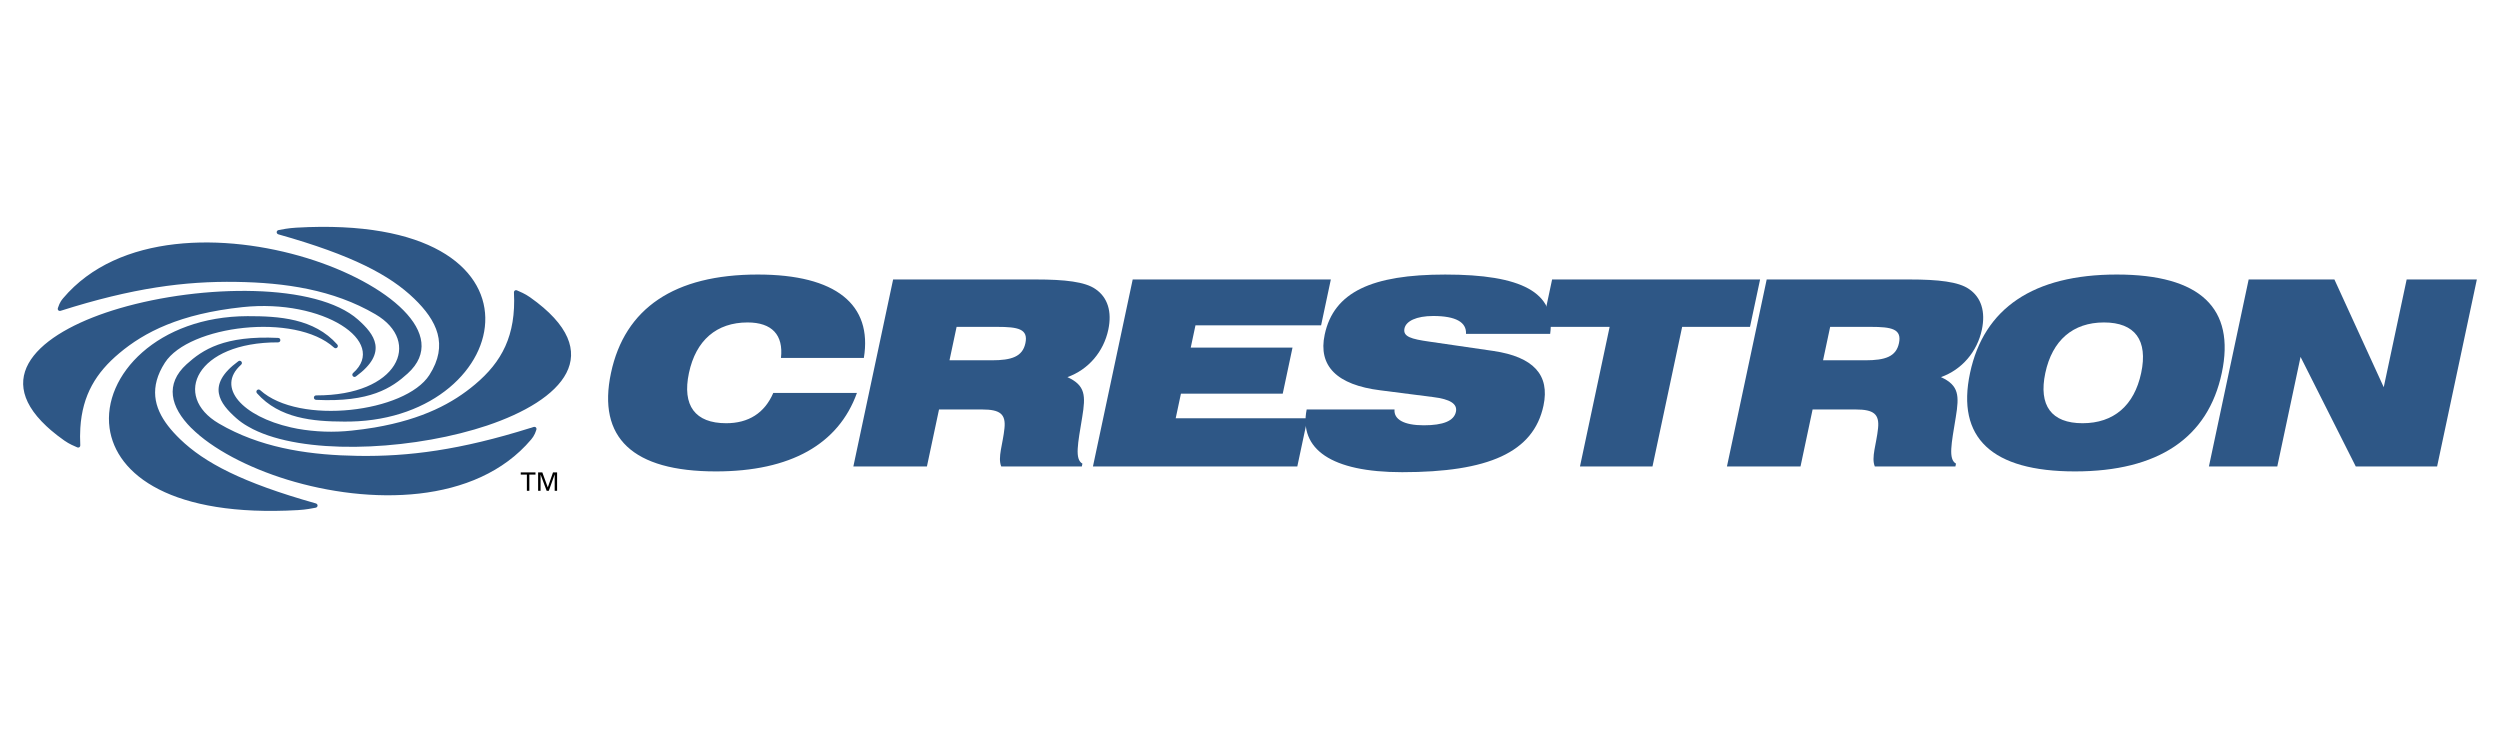
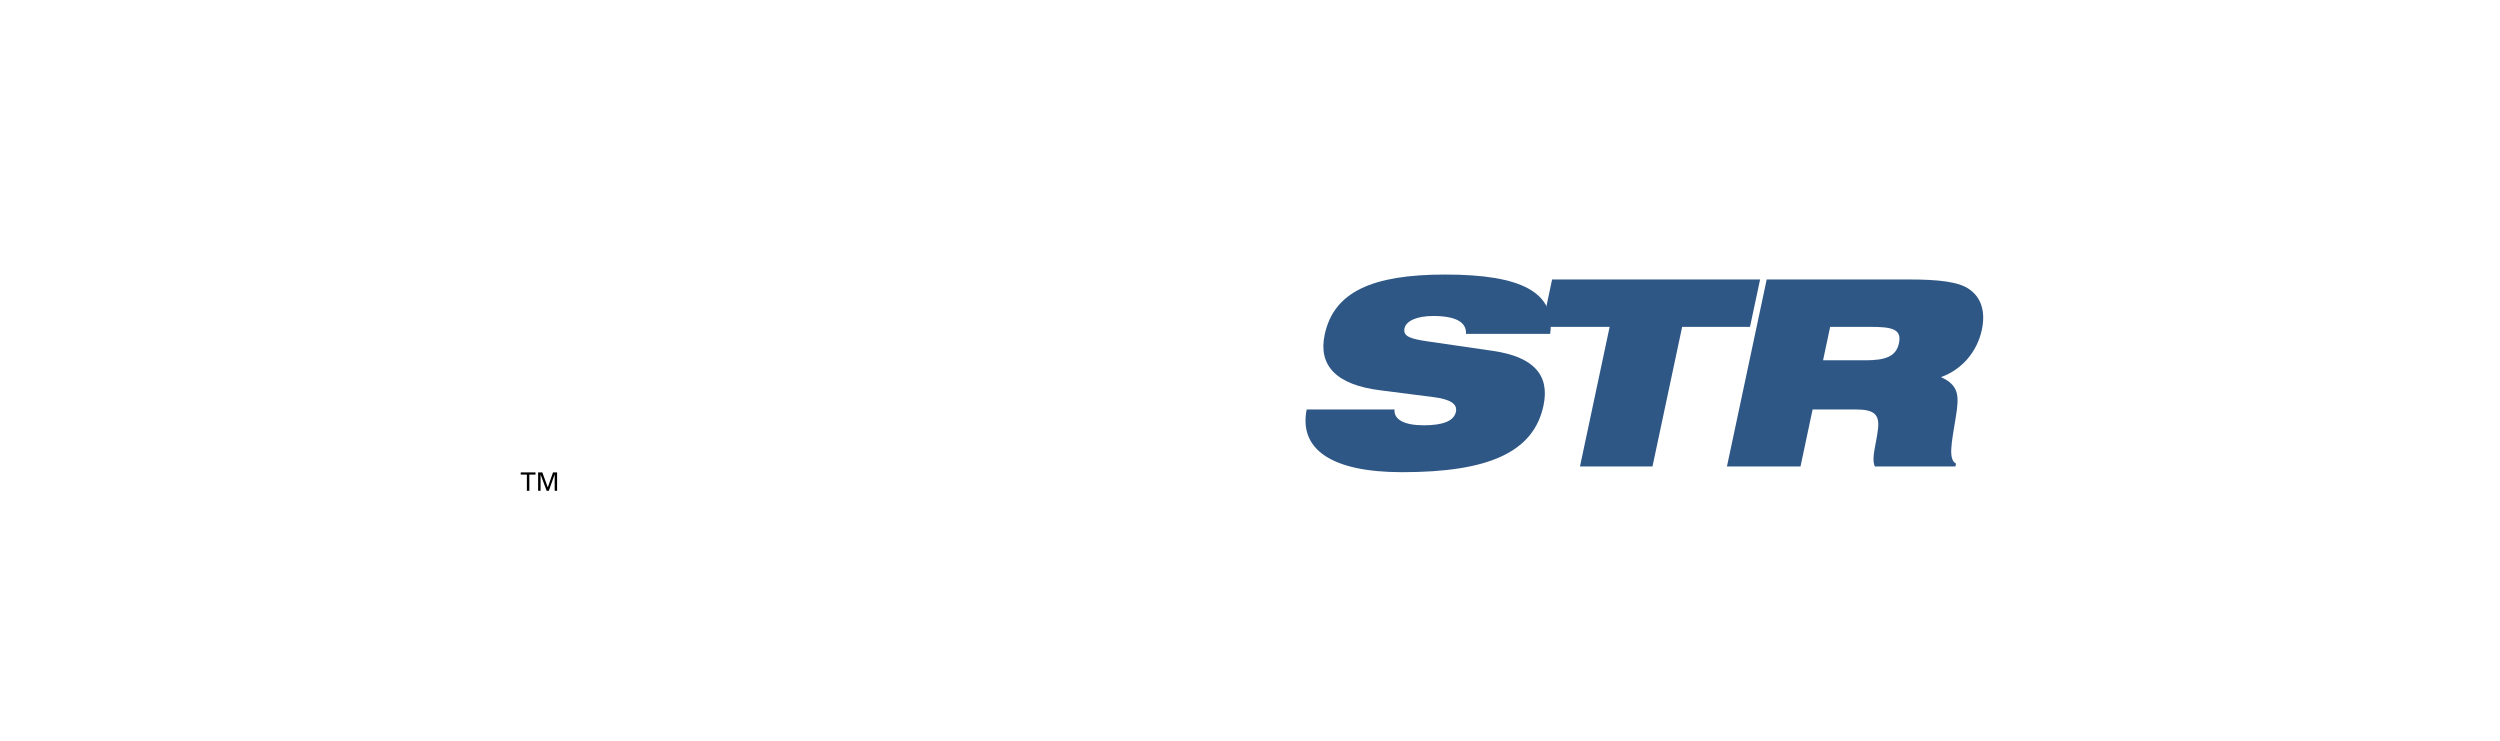
<svg xmlns="http://www.w3.org/2000/svg" width="540" height="160" viewBox="0 0 540 160" fill="none">
-   <path fill-rule="evenodd" clip-rule="evenodd" d="M168.689 77.314H186.593C188.483 65.79 180.573 59.3 163.681 59.3C145.667 59.3 134.944 66.572 131.973 80.561C129.001 94.55 136.63 101.825 154.644 101.825C170.757 101.825 181.123 95.949 185.1 84.867H167.032C165.154 89.232 161.67 91.416 156.857 91.416C150.143 91.416 147.315 87.609 148.811 80.561C150.31 73.51 154.769 69.649 161.48 69.649C166.738 69.651 169.245 72.337 168.689 77.314ZM205.092 77.822L206.625 70.603H215.353C219.939 70.603 222.14 71.051 221.486 74.13C220.865 77.04 218.517 77.824 214.211 77.824H205.092V77.822ZM223.684 60.365H192.913L184.324 100.759H200.214L202.828 88.448H212.171C216.032 88.448 217.273 89.453 216.967 92.482C216.633 95.89 215.455 98.805 216.27 100.759H233.673L233.803 100.145C232.103 99.193 232.803 95.89 233.761 90.074C234.514 85.487 234.486 83.246 230.557 81.459C235.101 79.836 238.381 75.975 239.392 71.218C240.222 67.303 239.256 64.224 236.616 62.433C234.373 60.867 230.061 60.365 223.684 60.365ZM236.075 100.757H280.217L282.432 90.349H253.951L255.081 85.037H277.07L279.183 75.076H257.2L258.223 70.266H285.359L287.461 60.365H244.662L236.075 100.757Z" fill="#2E5786" />
  <path fill-rule="evenodd" clip-rule="evenodd" d="M282.242 88.448C280.537 97.011 287.537 101.992 302.863 101.992C321.438 101.992 331.242 97.737 333.393 87.612C334.803 80.955 331.208 77.094 322.582 75.807L308.744 73.793C304.837 73.235 302.99 72.731 303.367 70.941C303.698 69.374 305.897 68.255 309.591 68.255C314.455 68.255 316.8 69.598 316.656 72.116H334.837C336.081 63.108 328.613 59.303 312.163 59.303C296.384 59.303 288.089 63.051 286.132 72.283C284.687 79.054 288.744 83.139 298.177 84.312L309.56 85.768C313.211 86.215 314.849 87.224 314.477 88.955C314.064 90.912 311.732 91.864 307.534 91.864C303.228 91.864 301.038 90.581 301.217 88.451H282.242V88.448Z" fill="#2E5786" />
  <path fill-rule="evenodd" clip-rule="evenodd" d="M341.274 100.757H356.937L363.345 70.601H378.002L380.18 60.365H335.254L333.081 70.601H347.682L341.274 100.757ZM393.781 77.822L395.314 70.603H404.045C408.625 70.603 410.829 71.051 410.175 74.13C409.555 77.04 407.209 77.824 402.9 77.824H393.781V77.822ZM412.373 60.365H381.605L373.019 100.759H388.909L391.52 88.448H400.866C404.727 88.448 405.968 89.453 405.662 92.482C405.325 95.89 404.147 98.805 404.96 100.759H422.368L422.495 100.145C420.795 99.193 421.498 95.89 422.455 90.074C423.203 85.487 423.175 83.246 419.246 81.459C423.79 79.836 427.07 75.975 428.082 71.218C428.912 67.303 427.943 64.224 425.305 62.433C423.062 60.867 418.753 60.365 412.373 60.365Z" fill="#2E5786" />
-   <path fill-rule="evenodd" clip-rule="evenodd" d="M425.53 80.561C422.552 94.55 430.184 101.825 448.198 101.825C466.213 101.825 476.938 94.55 479.907 80.561C482.878 66.572 475.252 59.3 457.238 59.3C439.218 59.3 428.501 66.572 425.53 80.561ZM441.788 80.561C443.292 73.51 447.748 69.649 454.459 69.649C461.176 69.649 463.992 73.51 462.493 80.561C460.994 87.609 456.55 91.416 449.833 91.416C443.119 91.416 440.292 87.612 441.788 80.561ZM477.125 100.757H491.893L496.921 77.091L508.845 100.757H526.414L535 60.365H519.839L514.887 83.638L504.233 60.365H485.711L477.125 100.757Z" fill="#2E5786" />
  <path fill-rule="evenodd" clip-rule="evenodd" d="M114.337 106.02V102.507H115.666V102.031H112.482V102.507H113.805V106.02H114.337ZM119.811 106.02H120.332V102.031H119.451L118.323 105.278L117.139 102.031H116.233V106.02H116.762V102.496L118.08 106.02H118.541L119.811 102.456V106.02Z" fill="black" />
-   <path fill-rule="evenodd" clip-rule="evenodd" d="M10.994 92.918C11.853 93.654 12.81 94.4 13.876 95.147C14.439 95.547 14.983 95.844 15.467 96.082C15.938 96.309 16.349 96.476 16.657 96.618C17.02 96.785 17.36 96.558 17.34 96.159C17.275 94.853 17.281 93.615 17.351 92.456V92.451C17.793 85.281 20.779 80.476 25.759 76.3C31.19 71.742 38.842 67.779 52.403 66.337C69.847 64.487 83.87 73.813 76.278 80.564C75.802 80.989 76.366 81.691 76.882 81.312C83.981 76.116 80.816 72.136 77.343 69.048C68.369 61.068 43.728 61.36 25.858 66.584C9.632 71.326 -2.164 80.674 10.04 92.062C10.351 92.357 10.671 92.64 10.994 92.918ZM23.666 92.459C22.108 81.028 34.15 68.337 53.471 68.289C60.227 68.275 67.842 68.762 72.839 74.402C73.264 74.878 72.626 75.507 72.153 75.079C63.737 67.431 40.794 70.289 35.615 78.346C32.238 83.606 33.238 88.006 36.289 91.975C37.029 92.944 37.983 93.972 38.907 94.864C44.136 99.909 52.216 104.227 68.204 108.731C68.751 108.887 68.717 109.572 68.156 109.672C67.36 109.81 66.199 110.077 64.366 110.182C37.148 111.74 25.054 102.595 23.666 92.459ZM41.323 92.459C36.782 87.907 35.598 82.949 40.303 78.677C43.757 75.544 48.422 72.428 60.083 72.989C60.731 73.02 60.706 73.955 60.06 73.952C42.397 73.909 37.097 85.521 47.284 91.482C47.864 91.825 48.456 92.15 49.048 92.462H49.057C57.757 97.009 67.533 98.315 77.306 98.47C88.301 98.643 99.414 97.198 114.556 92.445H114.607C114.819 92.368 115.032 92.295 115.244 92.23C115.525 92.142 115.76 92.258 115.848 92.462C115.899 92.593 115.896 92.738 115.839 92.867C115.754 93.082 115.678 93.354 115.528 93.686C115.322 94.135 115.054 94.554 114.732 94.929C102.765 109.088 79.746 109.037 62.054 103.609C53.513 100.986 45.808 96.927 41.337 92.459H41.323ZM53.539 92.099C52.634 91.591 51.786 90.988 51.009 90.3C47.538 87.213 44.371 83.235 51.471 78.034C51.986 77.657 52.553 78.357 52.074 78.785C46.547 83.697 52.476 89.977 62.842 92.317C63.315 92.422 63.785 92.521 64.261 92.612C68.119 93.298 72.054 93.433 75.95 93.011C77.601 92.836 79.264 92.623 80.904 92.343C91.442 90.538 97.865 87.02 102.593 83.048C108.389 78.19 111.482 72.487 111.015 63.195C110.995 62.799 111.335 62.566 111.695 62.734C112.006 62.878 112.42 63.045 112.887 63.272C113.372 63.507 113.921 63.807 114.482 64.204C131.641 76.314 121.366 86.496 105.19 91.924C104.297 92.222 103.398 92.503 102.494 92.765C86.655 97.397 65.493 98.153 54.638 92.7C54.267 92.507 53.901 92.307 53.539 92.099ZM13.629 64.428C25.595 50.269 48.612 50.32 66.303 55.748C83.55 61.042 97.386 72.204 88.057 80.674C84.607 83.81 79.938 86.926 68.278 86.368C67.629 86.334 67.655 85.4 68.303 85.405C85.964 85.451 91.267 73.833 81.08 67.875C71.944 62.53 61.496 61.051 51.051 60.889C39.893 60.714 28.609 62.204 13.113 67.13C12.68 67.269 12.354 66.918 12.518 66.496C12.604 66.28 12.683 66.006 12.83 65.674C12.994 65.312 13.23 64.895 13.629 64.428ZM74.25 91.062C67.655 91.04 60.357 90.411 55.516 84.949C55.094 84.473 55.728 83.841 56.202 84.275C64.618 91.921 87.564 89.065 92.74 81.011C96.958 74.442 94.349 69.215 89.451 64.493C84.219 59.447 76.142 55.13 60.153 50.626C59.609 50.473 59.643 49.785 60.204 49.688C60.998 49.55 62.162 49.28 63.995 49.175C121.445 45.872 111.505 90.278 75.737 91.054C75.238 91.062 74.746 91.062 74.25 91.062Z" fill="#2E5786" />
</svg>